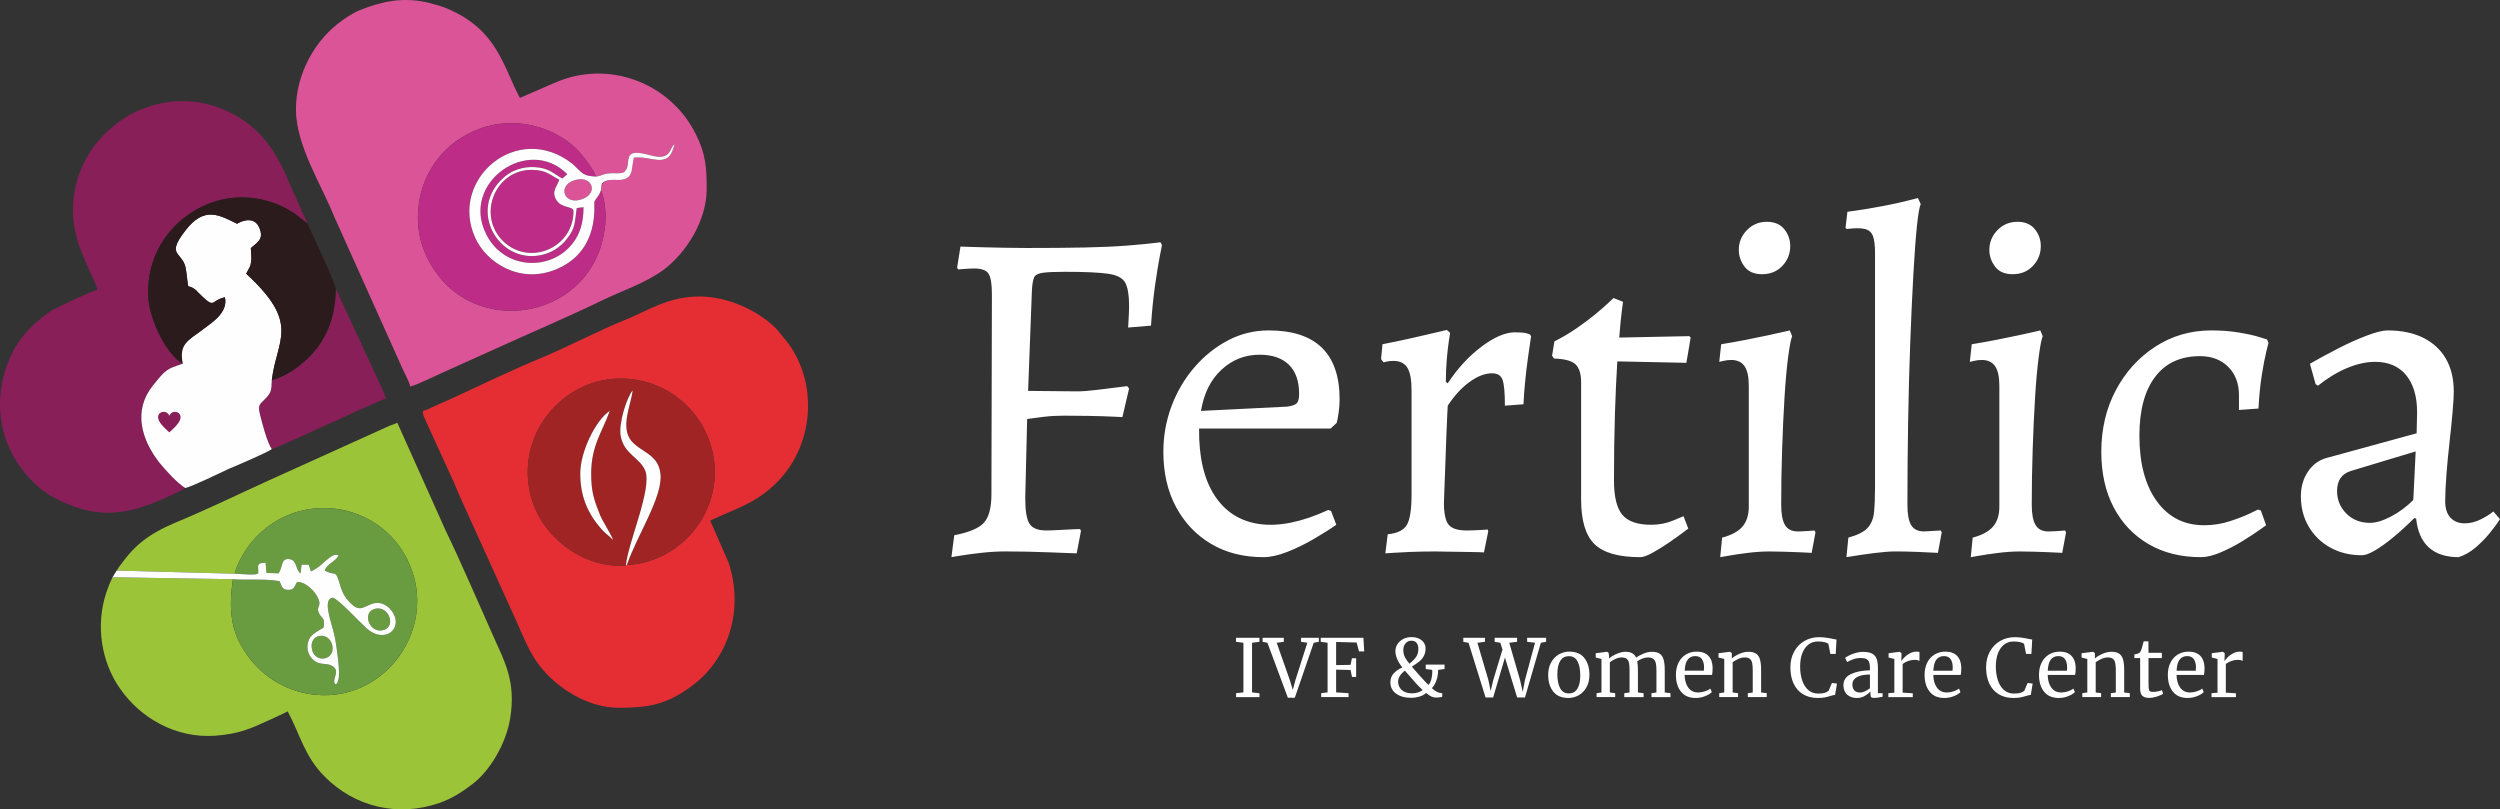
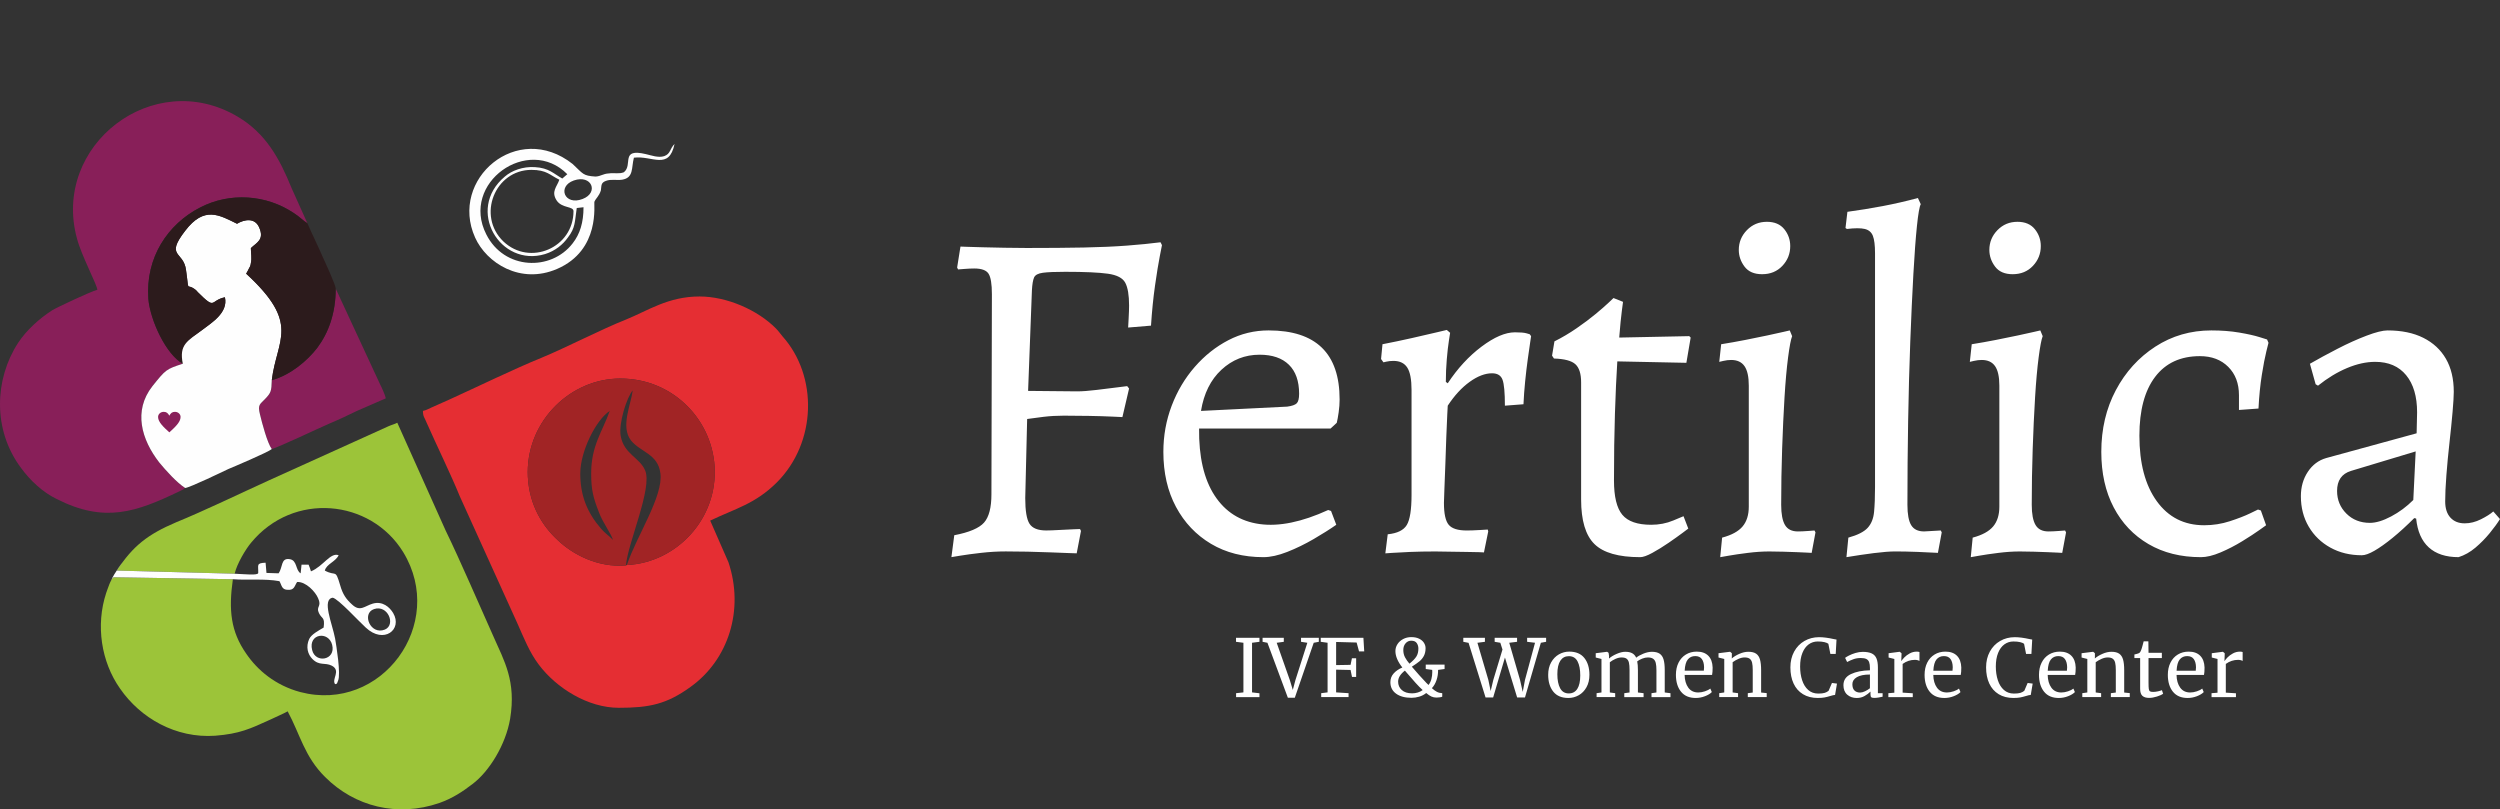
<svg xmlns="http://www.w3.org/2000/svg" xml:space="preserve" width="167.419mm" height="54.2mm" version="1.1" style="shape-rendering:geometricPrecision; text-rendering:geometricPrecision; image-rendering:optimizeQuality; fill-rule:evenodd; clip-rule:evenodd" viewBox="0 0 3803.65 1231.38">
  <rect x="0" y="0" width="3803.65" height="1231.38" fill="#333333" stroke="none" />
  <defs>
    <style type="text/css">
   
    .fil3 {fill:#FEFEFE}
    .fil9 {fill:#FEFEFE}
    .fil1 {fill:#E52E33}
    .fil2 {fill:#A12425}
    .fil7 {fill:#DB5498}
    .fil4 {fill:#881F59}
    .fil8 {fill:#BD2C86}
    .fil10 {fill:#9CC439}
    .fil5 {fill:#2C1B1C}
    .fil11 {fill:#699B40}
    .fil6 {fill:#881F59;fill-rule:nonzero}
    .fil0 {fill:white;fill-rule:nonzero}
   
  </style>
  </defs>
  <g id="Layer_x0020_1">
    <g id="_2161449083744">
      <path class="fil0" d="M1447.53 847.67l4.35 -33.34c22.71,-4.35 37.81,-10.75 45.3,-19.2 7.49,-8.46 11.23,-22.83 11.23,-43.12l0.72 -304.39c0,-15.46 -1.69,-25.85 -5.07,-31.16 -3.38,-5.31 -10.63,-7.97 -21.74,-7.97 -4.35,0 -9.54,0.24 -15.58,0.72 -6.04,0.48 -9.06,0.72 -9.06,0.72l-1.45 -2.9 5.07 -31.89c0,0 3.14,0.12 9.42,0.36 6.28,0.24 14.49,0.48 24.64,0.72 10.15,0.24 21.14,0.48 32.98,0.72 11.84,0.24 23.07,0.36 33.7,0.36 33.34,0 62.33,-0.24 86.97,-0.72 24.64,-0.48 46.5,-1.45 65.59,-2.9 19.09,-1.45 36.12,-3.14 51.1,-5.07l2.17 4.35c0,0 -1.09,5.56 -3.26,16.67 -2.17,11.11 -4.59,25.97 -7.25,44.57 -2.66,18.6 -4.71,39.02 -6.16,61.24l-34.79 2.9c0,0 0.24,-4.35 0.72,-13.05 0.48,-8.69 0.72,-15.46 0.72,-20.29 0,-15.94 -1.93,-27.54 -5.8,-34.79 -3.86,-7.25 -12.68,-11.84 -26.45,-13.77 -13.77,-1.93 -35.39,-2.9 -64.86,-2.9 -15.46,0 -26.82,0.48 -34.06,1.45 -7.25,0.97 -11.72,3.38 -13.41,7.25 -1.69,3.86 -2.78,10.39 -3.26,19.57l-5.8 152.92 74.65 0.72c7.73,0 17.51,-0.72 29.35,-2.17 11.84,-1.45 22.59,-2.78 32.25,-3.99 9.66,-1.21 14.49,-1.81 14.49,-1.81l2.9 3.62 -10.15 43.48c0,0 -5.07,-0.24 -15.22,-0.72 -10.15,-0.48 -22.1,-0.85 -35.87,-1.09 -13.77,-0.24 -26.45,-0.36 -38.05,-0.36 -10.63,0 -21.02,0.6 -31.16,1.81 -10.15,1.21 -18.36,2.29 -24.64,3.26l-2.9 120.31c0,19.33 2.17,32.37 6.52,39.13 4.35,6.77 12.8,10.15 25.37,10.15 4.83,0 11.35,-0.24 19.57,-0.72 8.21,-0.48 15.58,-0.85 22.1,-1.09 6.52,-0.24 9.78,-0.36 9.78,-0.36l1.45 2.9 -6.52 34.06c0,0 -3.74,-0.12 -11.23,-0.36 -7.49,-0.24 -16.91,-0.6 -28.27,-1.09 -11.35,-0.48 -23.19,-0.85 -35.51,-1.09 -12.32,-0.24 -23.31,-0.36 -32.97,-0.36 -12.08,0 -24.52,0.72 -37.32,2.17 -12.8,1.45 -23.55,2.9 -32.25,4.35 -8.7,1.45 -13.05,2.17 -13.05,2.17zm444.29 130.27l-11.29 -1.46 0 -6.07 35.69 0 0 6.07 -11.29 1.46 0 75.5 11.29 1.34 0 5.83 -35.57 0 0 -5.95 11.17 -1.21 0 -75.5zm29.13 -7.52l32.29 0 0 6.07 -10.8 1.46 20.03 56.93 4.49 14.81 4.01 -15.05 18.09 -56.69 -9.59 -1.46 0 -6.07 27.07 0 0 6.07 -7.77 1.46 -28.77 83.63 -10.56 0 -31.08 -83.63 -7.4 -1.46 0 -6.07zm98.93 7.52l-10.44 -1.46 0 -6.07 64.94 0 1.21 20.63 -7.89 0 -3.64 -13.47 -31.2 -0.85 0 35.2 21.97 -0.37 2.06 -10.07 6.43 0 0 28.4 -6.31 0 -2.19 -10.56 -21.97 -0.49 0 34.59 18.93 1.21 0 5.95 -41.63 0 0 -5.95 9.71 -1.21 0 -75.5zm177.95 39.94l-9.83 1.33c0.08,5.5 -0.73,10.72 -2.43,15.66 -1.7,4.94 -4.04,8.98 -7.04,12.14 2.75,2.51 5.3,4.37 7.65,5.58 2.34,1.21 5.06,1.9 8.13,2.06l0 5.34c-0.73,0.4 -2.04,0.73 -3.94,0.97 -1.9,0.24 -3.5,0.37 -4.8,0.37 -2.83,0 -5.4,-0.53 -7.71,-1.58 -2.31,-1.05 -4.96,-2.83 -7.95,-5.34 -3.07,2.51 -6.6,4.35 -10.56,5.52 -3.96,1.17 -7.89,1.76 -11.77,1.76 -9.87,0 -17.7,-2.1 -23.49,-6.31 -5.79,-4.21 -8.68,-10.04 -8.68,-17.48 0,-5.18 1.68,-9.63 5.04,-13.35 3.36,-3.72 7.75,-6.72 13.17,-8.98 -7.04,-8.9 -10.56,-17.24 -10.56,-25 0,-3.8 1.05,-7.32 3.16,-10.56 2.1,-3.24 5,-5.83 8.68,-7.77 3.68,-1.94 7.79,-2.91 12.32,-2.91 4.69,0 8.68,0.81 11.96,2.43 3.28,1.62 5.73,3.72 7.34,6.31 1.62,2.59 2.43,5.26 2.43,8.01 0,4.61 -0.85,8.54 -2.55,11.77 -1.7,3.24 -3.93,5.99 -6.68,8.25 -2.75,2.27 -6.63,5.02 -11.65,8.25 2.83,3.4 6.54,7.65 11.11,12.75 4.57,5.1 8.32,9.14 11.23,12.14l3.04 2.91c2.02,-2.59 3.48,-5.6 4.37,-9.04 0.89,-3.44 1.34,-6.94 1.34,-10.5 0,-1.54 -0.04,-2.67 -0.12,-3.4l-9.83 -1.33 0 -6.68 28.65 0 0 6.68zm-62.76 -28.89c0,4.13 0.87,7.83 2.61,11.11 1.74,3.28 3.99,6.49 6.74,9.65 5.02,-4.05 8.54,-7.69 10.56,-10.92 2.02,-3.24 3.03,-7.28 3.03,-12.14 0,-2.99 -0.81,-5.73 -2.43,-8.19 -1.62,-2.47 -4.45,-3.7 -8.5,-3.7 -3.4,0 -6.25,1.34 -8.56,4.01 -2.31,2.67 -3.46,6.07 -3.46,10.2zm13.47 65.91c2.83,0 5.66,-0.42 8.5,-1.27 2.83,-0.85 5.34,-2.08 7.53,-3.7 -3.24,-2.91 -6.78,-6.49 -10.62,-10.74 -3.84,-4.25 -8.64,-9.73 -14.38,-16.45l-2.07 -2.43c-6.88,5.34 -10.32,10.93 -10.32,16.75 0,5.18 1.86,9.45 5.58,12.81 3.72,3.36 8.98,5.04 15.78,5.04zm77.81 -84.48l32.9 0 0 6.07 -11.41 1.46 16.63 56.56 3.52 16.87 4.01 -16.87 13.96 -46.25 -3.28 -10.32 -8.62 -1.46 0 -6.07 34.11 0 0 6.07 -11.9 1.46 16.39 56.56 4.13 18.21 3.4 -18.21 15.29 -56.56 -12.02 -1.46 0 -6.07 28.89 0 0 6.07 -8.01 1.46 -24.16 83.27 -11.9 0 -18.57 -60.81 -17.96 60.81 -11.53 0 -25.85 -83.15 -8.01 -1.58 0 -6.07zm129.15 56.32c0,-7.28 1.5,-13.6 4.49,-18.94 2.99,-5.34 6.94,-9.41 11.83,-12.2 4.9,-2.79 10.14,-4.19 15.72,-4.19 10.2,0 17.86,3.24 23,9.71 5.14,6.47 7.71,14.97 7.71,25.49 0,7.37 -1.5,13.72 -4.49,19.06 -2.99,5.34 -6.94,9.39 -11.83,12.14 -4.9,2.75 -10.14,4.13 -15.72,4.13 -10.2,0 -17.86,-3.24 -23,-9.71 -5.14,-6.48 -7.71,-14.97 -7.71,-25.49zm31.44 28.28c5.58,0 9.87,-2.31 12.87,-6.92 2.99,-4.61 4.49,-11.45 4.49,-20.51 0,-8.98 -1.38,-16.1 -4.13,-21.36 -2.75,-5.26 -7.16,-7.89 -13.23,-7.89 -5.58,0 -9.89,2.31 -12.93,6.92 -3.04,4.61 -4.55,11.45 -4.55,20.51 0,8.98 1.42,16.1 4.25,21.37 2.83,5.26 7.24,7.89 13.23,7.89zm42.24 -0.36l7.4 -1.09 0 -50.98 -8.74 -2.19 0 -6.55 17.36 -2.19 2.19 1.58 0.73 4.86 -0.12 3.89c2.83,-2.59 6.7,-4.96 11.59,-7.1 4.9,-2.14 9.29,-3.22 13.17,-3.22 4.37,0 7.89,0.73 10.56,2.19 2.67,1.46 4.69,3.72 6.07,6.8 2.59,-2.19 6.21,-4.23 10.86,-6.13 4.65,-1.9 9,-2.85 13.05,-2.85 5.02,0 8.94,0.95 11.77,2.85 2.83,1.9 4.83,4.86 6.01,8.86 1.17,4.01 1.76,9.37 1.76,16.08l0 34.11 8.74 1.09 0 5.95 -28.89 0 0 -5.95 7.52 -1.09 0 -33.74c0,-4.69 -0.34,-8.44 -1.03,-11.23 -0.69,-2.79 -1.98,-4.88 -3.89,-6.25 -1.9,-1.37 -4.63,-2.06 -8.19,-2.06 -2.67,0 -5.5,0.59 -8.5,1.76 -2.99,1.17 -5.54,2.57 -7.65,4.19 0.73,3.16 1.09,7.65 1.09,13.47l0 33.87 8.62 1.09 0 5.95 -29.37 0 0 -5.95 8.01 -1.09 0 -33.99c0,-4.86 -0.3,-8.62 -0.91,-11.29 -0.61,-2.67 -1.76,-4.67 -3.46,-6.01 -1.7,-1.33 -4.29,-2 -7.77,-2 -2.91,0 -6.01,0.73 -9.29,2.18 -3.28,1.46 -6.13,3.16 -8.56,5.1l0 46 8.13 1.09 0 5.95 -28.28 0 0 -5.95zm150.76 7.28c-9.79,0 -17.26,-3.2 -22.39,-9.59 -5.14,-6.39 -7.71,-14.93 -7.71,-25.61 0,-7.04 1.34,-13.23 4.01,-18.57 2.67,-5.34 6.41,-9.47 11.23,-12.38 4.82,-2.91 10.3,-4.37 16.45,-4.37 7.52,0 13.37,2.08 17.54,6.25 4.17,4.17 6.37,10.14 6.62,17.91 0,4.93 -0.28,8.7 -0.85,11.29l-41.76 0c0.16,8.01 2.02,14.47 5.58,19.36 3.56,4.9 8.62,7.34 15.17,7.34 3.24,0 6.62,-0.59 10.14,-1.76 3.52,-1.17 6.25,-2.57 8.19,-4.19l2.31 5.34c-2.35,2.43 -5.83,4.53 -10.44,6.31 -4.61,1.78 -9.31,2.67 -14.08,2.67zm12.38 -41.51c0.24,-1.7 0.36,-3.44 0.36,-5.22 -0.08,-5.26 -1.19,-9.41 -3.34,-12.44 -2.14,-3.04 -5.52,-4.55 -10.14,-4.55 -4.69,0 -8.44,1.7 -11.23,5.1 -2.79,3.4 -4.39,9.1 -4.8,17.12l29.13 0zm31.07 -17.84l-8.74 -2.19 0 -6.55 17.36 -2.19 0.36 0 2.55 2.19 0 5.1 -0.12 2.91c2.91,-2.59 6.76,-4.93 11.53,-7.04 4.77,-2.11 9.34,-3.16 13.72,-3.16 5.1,0 9.04,0.97 11.83,2.91 2.79,1.94 4.75,4.92 5.89,8.92 1.13,4.01 1.7,9.41 1.7,16.2l0 33.99 8.5 0.85 0 6.07 -28.77 0 0 -5.95 7.52 -0.97 0 -34.11c0,-4.78 -0.32,-8.52 -0.97,-11.23 -0.65,-2.71 -1.86,-4.73 -3.64,-6.07 -1.78,-1.33 -4.37,-2 -7.77,-2 -2.91,0 -6.03,0.73 -9.35,2.18 -3.32,1.46 -6.27,3.16 -8.86,5.1l0 46 8.25 1.09 0 5.95 -28.65 0 0 -5.95 7.65 -1.09 0 -50.98zm142.5 59.36c-8.9,0 -16.49,-1.92 -22.76,-5.77 -6.27,-3.84 -11.03,-9.24 -14.26,-16.21 -3.24,-6.96 -4.86,-15.13 -4.86,-24.52 0,-9.06 1.9,-17.07 5.7,-24.03 3.8,-6.96 9.02,-12.36 15.66,-16.21 6.64,-3.84 14.08,-5.77 22.34,-5.77 6.23,0 13.72,0.97 22.46,2.91l4.01 0.73 -1.21 21.85 -8.13 0 -3.04 -15.42c-1.13,-0.97 -3.09,-1.8 -5.89,-2.49 -2.79,-0.69 -6.21,-1.03 -10.26,-1.03 -5.18,0 -9.79,1.48 -13.84,4.43 -4.05,2.96 -7.22,7.3 -9.53,13.05 -2.31,5.75 -3.46,12.62 -3.46,20.63 0,7.61 1.01,14.53 3.04,20.76 2.02,6.23 5.1,11.19 9.22,14.87 4.13,3.68 9.23,5.52 15.29,5.52 4.29,0 7.59,-0.36 9.89,-1.09 2.31,-0.73 4.27,-1.78 5.89,-3.16l5.1 -11.9 7.65 0.97 -2.91 17.23c-1.7,0.08 -4.21,0.65 -7.52,1.7 -2.91,0.89 -5.73,1.6 -8.44,2.12 -2.71,0.53 -6.09,0.79 -10.14,0.79zm38.84 -19.54c0,-7.61 3.8,-13.21 11.41,-16.81 7.61,-3.6 17.24,-5.52 28.89,-5.76l0 -3.4c0,-3.8 -0.4,-6.8 -1.21,-8.98 -0.81,-2.19 -2.21,-3.78 -4.19,-4.79 -1.98,-1.01 -4.79,-1.52 -8.44,-1.52 -4.13,0 -7.83,0.59 -11.11,1.76 -3.28,1.17 -6.53,2.61 -9.77,4.31l-3.04 -6.31c1.05,-0.89 2.99,-2.06 5.83,-3.52 2.83,-1.46 6.11,-2.75 9.83,-3.89 3.72,-1.13 7.45,-1.7 11.17,-1.7 5.74,0 10.3,0.79 13.65,2.37 3.36,1.58 5.77,4.11 7.22,7.59 1.46,3.48 2.19,8.13 2.19,13.96l0 38.96 7.16 0 0 5.34c-1.62,0.4 -3.66,0.81 -6.13,1.21 -2.47,0.4 -4.63,0.61 -6.5,0.61 -2.27,0 -3.8,-0.34 -4.61,-1.03 -0.81,-0.69 -1.21,-2.2 -1.21,-4.55l0 -4.01c-2.43,2.43 -5.4,4.65 -8.92,6.67 -3.52,2.02 -7.5,3.04 -11.95,3.04 -5.83,0 -10.66,-1.68 -14.51,-5.04 -3.84,-3.36 -5.77,-8.19 -5.77,-14.5zm25.49 11.29c2.1,0 4.53,-0.65 7.28,-1.94 2.75,-1.3 5.26,-2.83 7.52,-4.61l0 -20.88c-8.82,0 -15.48,1.36 -19.97,4.07 -4.49,2.71 -6.74,6.25 -6.74,10.62 0,4.37 1.07,7.59 3.22,9.65 2.14,2.07 5.04,3.1 8.68,3.1zm42.85 0.97l9.1 -0.73 0 -51.35 -8.74 -2.19 0 -6.55 16.75 -2.19 0.24 0 2.67 2.19 0 2.19 -0.37 9.47 0.37 0c0.81,-1.37 2.27,-3.16 4.37,-5.34 2.1,-2.18 4.81,-4.19 8.13,-6.01 3.32,-1.82 6.92,-2.73 10.8,-2.73 1.62,0 2.95,0.2 4.01,0.61l0 13.6c-0.57,-0.41 -1.48,-0.79 -2.73,-1.15 -1.25,-0.36 -2.65,-0.55 -4.19,-0.55 -6.72,0 -12.95,2.06 -18.69,6.19l0 43.7 15.42 0.97 0 5.83 -37.14 0 0 -5.95zm85.21 7.28c-9.79,0 -17.26,-3.2 -22.39,-9.59 -5.14,-6.39 -7.71,-14.93 -7.71,-25.61 0,-7.04 1.34,-13.23 4.01,-18.57 2.67,-5.34 6.41,-9.47 11.23,-12.38 4.82,-2.91 10.3,-4.37 16.45,-4.37 7.52,0 13.37,2.08 17.54,6.25 4.17,4.17 6.37,10.14 6.62,17.91 0,4.93 -0.28,8.7 -0.85,11.29l-41.76 0c0.16,8.01 2.02,14.47 5.58,19.36 3.56,4.9 8.62,7.34 15.17,7.34 3.24,0 6.62,-0.59 10.14,-1.76 3.52,-1.17 6.25,-2.57 8.19,-4.19l2.31 5.34c-2.35,2.43 -5.83,4.53 -10.44,6.31 -4.61,1.78 -9.31,2.67 -14.08,2.67zm12.38 -41.51c0.24,-1.7 0.36,-3.44 0.36,-5.22 -0.08,-5.26 -1.19,-9.41 -3.34,-12.44 -2.14,-3.04 -5.52,-4.55 -10.14,-4.55 -4.69,0 -8.44,1.7 -11.23,5.1 -2.79,3.4 -4.39,9.1 -4.8,17.12l29.13 0zm92.98 41.51c-8.9,0 -16.49,-1.92 -22.76,-5.77 -6.27,-3.84 -11.03,-9.24 -14.26,-16.21 -3.24,-6.96 -4.86,-15.13 -4.86,-24.52 0,-9.06 1.9,-17.07 5.7,-24.03 3.8,-6.96 9.02,-12.36 15.66,-16.21 6.64,-3.84 14.08,-5.77 22.34,-5.77 6.23,0 13.72,0.97 22.46,2.91l4.01 0.73 -1.21 21.85 -8.13 0 -3.04 -15.42c-1.13,-0.97 -3.09,-1.8 -5.89,-2.49 -2.79,-0.69 -6.21,-1.03 -10.26,-1.03 -5.18,0 -9.79,1.48 -13.84,4.43 -4.05,2.96 -7.22,7.3 -9.53,13.05 -2.31,5.75 -3.46,12.62 -3.46,20.63 0,7.61 1.01,14.53 3.04,20.76 2.02,6.23 5.1,11.19 9.22,14.87 4.13,3.68 9.23,5.52 15.29,5.52 4.29,0 7.59,-0.36 9.89,-1.09 2.31,-0.73 4.27,-1.78 5.89,-3.16l5.1 -11.9 7.65 0.97 -2.91 17.23c-1.7,0.08 -4.21,0.65 -7.52,1.7 -2.91,0.89 -5.73,1.6 -8.44,2.12 -2.71,0.53 -6.09,0.79 -10.14,0.79zm68.7 0c-9.79,0 -17.26,-3.2 -22.39,-9.59 -5.14,-6.39 -7.71,-14.93 -7.71,-25.61 0,-7.04 1.34,-13.23 4.01,-18.57 2.67,-5.34 6.41,-9.47 11.23,-12.38 4.82,-2.91 10.3,-4.37 16.45,-4.37 7.52,0 13.37,2.08 17.54,6.25 4.17,4.17 6.37,10.14 6.62,17.91 0,4.93 -0.28,8.7 -0.85,11.29l-41.76 0c0.16,8.01 2.02,14.47 5.58,19.36 3.56,4.9 8.62,7.34 15.17,7.34 3.24,0 6.62,-0.59 10.14,-1.76 3.52,-1.17 6.25,-2.57 8.19,-4.19l2.31 5.34c-2.35,2.43 -5.83,4.53 -10.44,6.31 -4.61,1.78 -9.31,2.67 -14.08,2.67zm12.38 -41.51c0.24,-1.7 0.36,-3.44 0.36,-5.22 -0.08,-5.26 -1.19,-9.41 -3.34,-12.44 -2.14,-3.04 -5.52,-4.55 -10.14,-4.55 -4.69,0 -8.44,1.7 -11.23,5.1 -2.79,3.4 -4.39,9.1 -4.8,17.12l29.13 0zm31.07 -17.84l-8.74 -2.19 0 -6.55 17.36 -2.19 0.36 0 2.55 2.19 0 5.1 -0.12 2.91c2.91,-2.59 6.76,-4.93 11.53,-7.04 4.77,-2.11 9.34,-3.16 13.72,-3.16 5.1,0 9.04,0.97 11.83,2.91 2.79,1.94 4.75,4.92 5.89,8.92 1.13,4.01 1.7,9.41 1.7,16.2l0 33.99 8.5 0.85 0 6.07 -28.77 0 0 -5.95 7.52 -0.97 0 -34.11c0,-4.78 -0.32,-8.52 -0.97,-11.23 -0.65,-2.71 -1.86,-4.73 -3.64,-6.07 -1.78,-1.33 -4.37,-2 -7.77,-2 -2.91,0 -6.03,0.73 -9.35,2.18 -3.32,1.46 -6.27,3.16 -8.86,5.1l0 46 8.25 1.09 0 5.95 -28.65 0 0 -5.95 7.65 -1.09 0 -50.98zm94.07 59.23c-4.61,0 -8.05,-1.05 -10.32,-3.16 -2.27,-2.1 -3.4,-5.7 -3.4,-10.8l0 -46.61 -8.74 0 0 -5.46c0.4,-0.08 1.54,-0.36 3.4,-0.85 1.86,-0.49 3.11,-0.93 3.76,-1.34 1.3,-0.73 2.31,-2.18 3.04,-4.37 0.65,-1.54 1.42,-4.01 2.31,-7.4 0.89,-3.4 1.42,-5.42 1.58,-6.07l7.16 0 0.24 17.48 20.27 0 0 8.01 -20.27 0 0 37.26c0,4.61 0.14,7.85 0.42,9.71 0.28,1.86 0.89,3.08 1.82,3.64 0.93,0.57 2.53,0.85 4.8,0.85 2.18,0 4.59,-0.28 7.22,-0.85 2.63,-0.57 4.67,-1.17 6.13,-1.82l1.82 5.46c-1.94,1.46 -5.08,2.87 -9.41,4.25 -4.33,1.38 -8.27,2.06 -11.83,2.06zm58.51 0.12c-9.79,0 -17.26,-3.2 -22.39,-9.59 -5.14,-6.39 -7.71,-14.93 -7.71,-25.61 0,-7.04 1.34,-13.23 4.01,-18.57 2.67,-5.34 6.41,-9.47 11.23,-12.38 4.82,-2.91 10.3,-4.37 16.45,-4.37 7.52,0 13.37,2.08 17.54,6.25 4.17,4.17 6.37,10.14 6.62,17.91 0,4.93 -0.28,8.7 -0.85,11.29l-41.76 0c0.16,8.01 2.02,14.47 5.58,19.36 3.56,4.9 8.62,7.34 15.17,7.34 3.24,0 6.62,-0.59 10.14,-1.76 3.52,-1.17 6.25,-2.57 8.19,-4.19l2.31 5.34c-2.35,2.43 -5.83,4.53 -10.44,6.31 -4.61,1.78 -9.31,2.67 -14.08,2.67zm12.38 -41.51c0.24,-1.7 0.36,-3.44 0.36,-5.22 -0.08,-5.26 -1.19,-9.41 -3.34,-12.44 -2.14,-3.04 -5.52,-4.55 -10.14,-4.55 -4.69,0 -8.44,1.7 -11.23,5.1 -2.79,3.4 -4.39,9.1 -4.8,17.12l29.13 0zm24.03 34.23l9.1 -0.73 0 -51.35 -8.74 -2.19 0 -6.55 16.75 -2.19 0.24 0 2.67 2.19 0 2.19 -0.37 9.47 0.37 0c0.81,-1.37 2.27,-3.16 4.37,-5.34 2.1,-2.18 4.81,-4.19 8.13,-6.01 3.32,-1.82 6.92,-2.73 10.8,-2.73 1.62,0 2.95,0.2 4.01,0.61l0 13.6c-0.57,-0.41 -1.48,-0.79 -2.73,-1.15 -1.25,-0.36 -2.65,-0.55 -4.19,-0.55 -6.72,0 -12.95,2.06 -18.69,6.19l0 43.7 15.42 0.97 0 5.83 -37.14 0 0 -5.95zm-1442.57 -206.98c-30.44,0 -57.01,-6.76 -79.72,-20.29 -22.71,-13.53 -40.46,-32.25 -53.27,-56.17 -12.8,-23.92 -19.2,-51.82 -19.2,-83.71 0,-24.64 4.23,-48.07 12.68,-70.3 8.46,-22.23 20.17,-41.91 35.15,-59.07 14.98,-17.15 32.01,-30.68 51.1,-40.58 19.08,-9.91 39.5,-14.86 61.24,-14.86 71.99,0 107.99,35.03 107.99,105.09 0,6.28 -0.48,12.8 -1.45,19.57 -0.97,6.77 -1.93,12.08 -2.9,15.94l-9.42 8.7 -200.03 0c-0.48,43 7.37,76.94 23.56,101.83 16.19,24.88 39.01,39.38 68.49,43.48 29.47,4.11 64.26,-3.02 104.36,-21.38l4.35 1.45 7.97 21.02c-9.66,6.77 -21.14,14.01 -34.42,21.74 -13.29,7.73 -26.7,14.25 -40.22,19.57 -13.53,5.31 -25.61,7.97 -36.24,7.97zm-94.94 -222.5l131.18 -6.52c7.25,-0.97 12.08,-2.66 14.49,-5.07 2.42,-2.42 3.62,-7.25 3.62,-14.49 0,-19.33 -5.19,-34.06 -15.58,-44.21 -10.39,-10.15 -25.25,-15.22 -44.57,-15.22 -22.23,0 -41.55,7.61 -57.98,22.83 -16.43,15.22 -26.82,36.12 -31.16,62.69zm284.1 187.71c14.49,-1.45 24.16,-6.16 28.99,-14.13 4.83,-7.97 7.25,-23.31 7.25,-46.02l0 -159.44c0,-15.94 -2.17,-27.3 -6.52,-34.06 -4.35,-6.76 -11.35,-10.15 -21.02,-10.15 -3.87,0 -7.37,0.36 -10.51,1.09 -3.14,0.72 -4.71,1.09 -4.71,1.09l-3.62 -5.07 2.17 -22.47c14.98,-2.9 29.96,-6.04 44.93,-9.42 14.98,-3.38 27.54,-6.28 37.69,-8.7 10.15,-2.42 15.22,-3.62 15.22,-3.62l5.07 4.35c0,0 -0.6,3.87 -1.81,11.6 -1.21,7.73 -2.3,17.27 -3.26,28.63 -0.97,11.35 -1.45,22.83 -1.45,34.42l2.9 2.17c14.98,-22.71 32.13,-41.31 51.46,-55.81 19.33,-14.49 36.24,-21.74 50.73,-21.74 8.22,0 14.01,0.48 17.39,1.45 3.38,0.97 5.07,1.45 5.07,1.45l2.17 2.9c0,0 -0.48,3.26 -1.45,9.79 -0.97,6.52 -2.17,14.98 -3.62,25.37 -1.45,10.39 -2.78,21.62 -3.98,33.7 -1.21,12.08 -2.05,23.67 -2.54,34.79l-28.27 2.17c0,-19.81 -1.21,-32.98 -3.62,-39.5 -2.42,-6.52 -7.73,-9.78 -15.94,-9.78 -10.63,0 -21.99,4.35 -34.06,13.05 -12.08,8.7 -23.19,20.77 -33.34,36.24 0,0 -0.24,4.47 -0.72,13.41 -0.48,8.94 -0.97,20.17 -1.45,33.7 -0.48,13.53 -0.97,27.42 -1.45,41.67 -0.48,14.25 -0.97,26.82 -1.45,37.69 -0.48,10.87 -0.72,18 -0.72,21.38 0,16.43 2.42,27.54 7.25,33.34 4.83,5.8 14.01,8.7 27.54,8.7 5.31,0 11.96,-0.24 19.93,-0.72 7.97,-0.48 11.96,-0.72 11.96,-0.72l0.72 2.9 -6.52 31.89c0,0 -2.42,-0.12 -7.25,-0.36 -4.83,-0.24 -11.11,-0.36 -18.84,-0.36 -7.73,0 -15.82,-0.12 -24.28,-0.36 -8.46,-0.24 -16.31,-0.36 -23.56,-0.36 -14.01,0 -26.82,0.24 -38.41,0.72 -11.59,0.48 -20.77,0.97 -27.54,1.45 -6.77,0.48 -10.15,0.72 -10.15,0.72l3.62 -28.99zm384.11 34.79c-32.85,0 -56.05,-6.64 -69.58,-19.93 -13.53,-13.29 -20.29,-35.88 -20.29,-67.76l0 -178.29c0,-13.05 -2.9,-22.23 -8.7,-27.54 -5.8,-5.31 -16.67,-8.21 -32.61,-8.7l-2.9 -4.35 3.62 -21.74c11.6,-5.8 22.83,-12.44 33.7,-19.93 10.87,-7.49 20.53,-14.74 28.99,-21.74 8.46,-7.01 15.1,-12.8 19.93,-17.39 4.83,-4.59 7.25,-6.88 7.25,-6.88l14.49 5.8c0,0 -0.6,4.59 -1.81,13.77 -1.21,9.18 -2.54,22.71 -3.99,40.58l106.54 -2.17 2.17 2.17 -6.52 38.41 -105.09 -2.17c-1.45,22.71 -2.66,49.28 -3.62,79.72 -0.97,30.44 -1.45,64.26 -1.45,101.46 0,24.64 4.23,42.03 12.68,52.18 8.45,10.15 23.07,15.22 43.85,15.22 12.08,0 23.31,-2.17 33.7,-6.52 10.39,-4.35 15.58,-6.52 15.58,-6.52l7.25 18.84c0,0 -2.9,2.17 -8.69,6.52 -5.8,4.35 -12.93,9.42 -21.38,15.22 -8.45,5.8 -16.67,10.87 -24.64,15.22 -7.97,4.35 -14.13,6.52 -18.48,6.52zm121.76 0l2.9 -29.71c14.49,-3.86 24.88,-9.54 31.16,-17.03 6.28,-7.49 9.42,-17.51 9.42,-30.08l0 -184.08c0,-13.53 -2.17,-23.43 -6.52,-29.71 -4.35,-6.28 -11.11,-9.42 -20.29,-9.42 -3.87,0 -7.85,0.48 -11.96,1.45 -4.11,0.97 -6.16,1.45 -6.16,1.45l2.9 -26.82c12.08,-1.93 24.28,-4.11 36.6,-6.52 12.32,-2.42 23.55,-4.71 33.7,-6.88 10.15,-2.17 18.36,-3.99 24.64,-5.44 6.28,-1.45 9.42,-2.17 9.42,-2.17l3.62 8.7c-1.93,4.83 -3.98,15.58 -6.16,32.25 -2.17,16.67 -3.99,36.96 -5.44,60.88 -1.45,23.92 -2.66,50.01 -3.62,78.27 -0.97,28.26 -1.45,56.65 -1.45,85.15 0,14.01 1.93,24.28 5.8,30.8 3.86,6.52 10.39,9.78 19.57,9.78 4.35,0 9.66,-0.24 15.94,-0.72 6.28,-0.48 9.42,-0.72 9.42,-0.72l1.45 2.9 -5.8 31.16c0,0 -2.05,-0.12 -6.16,-0.36 -4.11,-0.24 -9.42,-0.48 -15.94,-0.72 -6.52,-0.24 -13.53,-0.48 -21.02,-0.72 -7.49,-0.24 -14.62,-0.36 -21.38,-0.36 -10.15,0 -21.02,0.72 -32.61,2.17 -11.59,1.45 -21.5,2.9 -29.71,4.35 -8.22,1.45 -12.32,2.17 -12.32,2.17zm63.78 -430.49c-12.08,0 -21.02,-3.86 -26.81,-11.6 -5.8,-7.73 -8.7,-16.19 -8.7,-25.37 0,-11.6 4.11,-21.62 12.32,-30.08 8.22,-8.46 18.36,-12.68 30.44,-12.68 11.6,0 20.41,3.75 26.45,11.23 6.04,7.49 9.06,16.06 9.06,25.73 0,11.6 -3.98,21.62 -11.96,30.08 -7.97,8.45 -18.24,12.68 -30.8,12.68zm128.28 430.49l2.9 -29.71c14.01,-3.86 23.8,-8.82 29.35,-14.86 5.56,-6.04 8.82,-14.13 9.79,-24.28 0.97,-10.15 1.45,-22.71 1.45,-37.68l0 -355.85c0,-12.08 -1.09,-20.9 -3.26,-26.45 -2.17,-5.56 -6.28,-9.06 -12.32,-10.51 -6.04,-1.45 -15.1,-1.45 -27.18,0l-2.17 -1.45 2.9 -24.64c17.88,-2.42 35.75,-5.32 53.63,-8.7 17.88,-3.38 35.76,-7.49 53.63,-12.32l4.35 9.42c-1.93,3.38 -3.86,14.37 -5.8,32.97 -1.93,18.6 -3.74,43 -5.43,73.2 -1.69,30.2 -3.26,64.38 -4.71,102.55 -1.45,38.17 -2.54,78.51 -3.26,121.03 -0.72,42.52 -1.09,85.04 -1.09,127.55 0,14.49 1.93,24.88 5.8,31.16 3.86,6.28 10.39,9.42 19.57,9.42l25.37 -1.45 1.45 2.9 -5.8 31.16c-7.73,-0.48 -18,-0.97 -30.8,-1.45 -12.8,-0.48 -24.04,-0.72 -33.7,-0.72 -8.7,0 -19.69,0.85 -32.97,2.54 -13.29,1.69 -27.18,3.75 -41.67,6.16zm189.16 0l2.9 -29.71c14.49,-3.86 24.88,-9.54 31.16,-17.03 6.28,-7.49 9.42,-17.51 9.42,-30.08l0 -184.08c0,-13.53 -2.17,-23.43 -6.52,-29.71 -4.35,-6.28 -11.11,-9.42 -20.29,-9.42 -3.87,0 -7.85,0.48 -11.96,1.45 -4.11,0.97 -6.16,1.45 -6.16,1.45l2.9 -26.82c12.08,-1.93 24.28,-4.11 36.6,-6.52 12.32,-2.42 23.55,-4.71 33.7,-6.88 10.15,-2.17 18.36,-3.99 24.64,-5.44 6.28,-1.45 9.42,-2.17 9.42,-2.17l3.62 8.7c-1.93,4.83 -3.98,15.58 -6.16,32.25 -2.17,16.67 -3.99,36.96 -5.44,60.88 -1.45,23.92 -2.66,50.01 -3.62,78.27 -0.97,28.26 -1.45,56.65 -1.45,85.15 0,14.01 1.93,24.28 5.8,30.8 3.86,6.52 10.39,9.78 19.57,9.78 4.35,0 9.66,-0.24 15.94,-0.72 6.28,-0.48 9.42,-0.72 9.42,-0.72l1.45 2.9 -5.8 31.16c0,0 -2.05,-0.12 -6.16,-0.36 -4.11,-0.24 -9.42,-0.48 -15.94,-0.72 -6.52,-0.24 -13.53,-0.48 -21.02,-0.72 -7.49,-0.24 -14.62,-0.36 -21.38,-0.36 -10.15,0 -21.02,0.72 -32.61,2.17 -11.59,1.45 -21.5,2.9 -29.71,4.35 -8.22,1.45 -12.32,2.17 -12.32,2.17zm63.78 -430.49c-12.08,0 -21.02,-3.86 -26.81,-11.6 -5.8,-7.73 -8.7,-16.19 -8.7,-25.37 0,-11.6 4.11,-21.62 12.32,-30.08 8.22,-8.46 18.36,-12.68 30.44,-12.68 11.6,0 20.41,3.75 26.45,11.23 6.04,7.49 9.06,16.06 9.06,25.73 0,11.6 -3.98,21.62 -11.96,30.08 -7.97,8.45 -18.24,12.68 -30.8,12.68zm286.27 430.49c-30.44,0 -57.01,-6.64 -79.72,-19.93 -22.71,-13.29 -40.34,-31.89 -52.9,-55.81 -12.56,-23.92 -18.84,-52.06 -18.84,-84.43 0,-34.79 7.37,-66.07 22.1,-93.85 14.74,-27.78 34.79,-49.88 60.15,-66.31 25.37,-16.43 53.75,-24.64 85.16,-24.64 15.46,0 29.59,1.09 42.4,3.26 12.8,2.17 23.07,4.47 30.8,6.88 7.73,2.42 11.6,3.62 11.6,3.62l2.17 5.07c0,0 -1.09,4.35 -3.26,13.05 -2.17,8.7 -4.47,20.65 -6.89,35.87 -2.42,15.22 -4.11,32.25 -5.07,51.1l-29.71 2.17 0 -22.46c0,-17.88 -5.43,-32.25 -16.31,-43.12 -10.87,-10.87 -25.25,-16.31 -43.12,-16.31 -29.47,0 -52.18,10.51 -68.13,31.53 -15.94,21.02 -23.92,50.85 -23.92,89.51 0,42.04 8.82,75.25 26.45,99.65 17.63,24.4 41.67,36.6 72.11,36.6 13.53,0 26.57,-2.05 39.13,-6.16 12.56,-4.11 22.83,-8.09 30.8,-11.96 7.97,-3.86 11.96,-5.8 11.96,-5.8l4.35 1.45 7.97 22.47c0,0 -3.38,2.42 -10.15,7.25 -6.76,4.83 -15.46,10.51 -26.09,17.03 -10.63,6.52 -21.62,12.2 -32.97,17.03 -11.36,4.83 -21.38,7.25 -30.08,7.25zm392.08 0c-19.33,0 -34.42,-4.95 -45.3,-14.86 -10.87,-9.91 -17.27,-24.52 -19.2,-43.85l-2.9 -0.72c-11.6,11.6 -22.59,21.62 -32.98,30.08 -10.39,8.45 -19.57,14.98 -27.54,19.57 -7.97,4.59 -14.37,6.88 -19.21,6.88 -17.88,0 -33.82,-3.86 -47.83,-11.6 -14.01,-7.73 -25,-18.36 -32.97,-31.89 -7.97,-13.53 -11.96,-28.99 -11.96,-46.38 0,-14.01 3.5,-26.33 10.51,-36.96 7.01,-10.63 16.31,-17.63 27.9,-21.02l137.7 -37.69 0.72 -31.89c0,-24.16 -5.56,-43 -16.67,-56.53 -11.11,-13.53 -26.82,-20.29 -47.11,-20.29 -13.53,0 -27.78,3.14 -42.76,9.42 -14.98,6.28 -29.71,15.22 -44.21,26.82l-3.62 -2.17 -8.7 -31.16c12.56,-7.25 26.57,-14.86 42.03,-22.83 15.46,-7.97 30.2,-14.62 44.21,-19.93 14.01,-5.31 24.64,-7.97 31.89,-7.97 21.26,0 39.38,3.74 54.36,11.23 14.98,7.49 26.45,18.12 34.42,31.89 7.97,13.77 11.96,30.56 11.96,50.37 0,6.28 -0.6,16.43 -1.81,30.44 -1.21,14.01 -2.78,29.59 -4.71,46.75 -1.93,17.15 -3.5,33.7 -4.71,49.64 -1.21,15.94 -1.81,29.23 -1.81,39.86 0,10.63 2.66,18.84 7.97,24.64 5.32,5.8 12.56,8.7 21.74,8.7 8.21,0 16.43,-2.05 24.64,-6.16 8.21,-4.11 14.49,-8.09 18.84,-11.96l10.15 11.6c-3.87,6.28 -9.06,13.41 -15.58,21.38 -6.52,7.97 -13.77,15.34 -21.74,22.1 -7.97,6.76 -16.55,11.6 -25.73,14.49zm-134.8 -52.18c9.18,0 19.93,-3.26 32.25,-9.78 12.32,-6.52 23.56,-14.86 33.7,-25l3.62 -73.92 -98.57 29.71c-14.01,4.35 -21.02,14.49 -21.02,30.44 0,13.53 4.71,25 14.13,34.42 9.42,9.42 21.38,14.13 35.87,14.13z" />
      <g>
        <g>
          <path class="fil1" d="M953.69 859.71l-1.34 0.6c-43.48,3.59 -81.59,-17.35 -103.56,-38.29 -22.41,-20.34 -43.48,-52.65 -45.72,-96.32 -4.03,-79.57 58.73,-145.38 133.14,-149.57 82.04,-4.19 146.14,58.03 151.07,133.41 4.93,80.17 -58.28,146.57 -133.59,150.16zm-310.22 -234.52c0,8.97 2.69,10.17 5.38,17.35 14.79,33.5 38.1,81.36 50.66,112.47l87.86 193.84c9.86,22.14 17.93,43.08 32.28,62.22 26.9,35.9 74.86,65.81 121.93,65.81 46.17,0 72.62,-5.38 108.93,-31.71 57.83,-41.28 82.04,-117.26 57.83,-189.65l-27.79 -63.42c38.55,-18.55 68.14,-25.13 101.31,-58.03 60.97,-61.02 62.76,-162.13 8.52,-222.55 -4.03,-4.78 -5.38,-7.18 -9.41,-11.37 -28.24,-28.72 -75.31,-49.06 -116.55,-49.06 -47.97,0 -78.45,21.54 -112.52,35.3 -37.66,14.96 -90.55,42.48 -128.21,58.03 -39.9,16.15 -97.73,44.27 -139.87,63.42l-26.9 11.97c-5.83,2.39 -7.62,4.19 -13.45,5.38z" />
          <path class="fil2" d="M882.86 720.32c0,-33.5 23.76,-81.36 44.83,-95.12 -11.21,31.71 -28.24,52.65 -28.24,95.12 0,25.13 3.14,37.09 12.1,59.83 4.93,13.76 18.83,32.9 21.07,41.28 -6.28,-6.58 -11.66,-9.57 -18.38,-17.35 -20.62,-23.93 -31.38,-49.66 -31.38,-83.76zm69.49 139.99c2.69,-34.1 40.79,-117.86 29.14,-144.78 -8.52,-19.74 -32.28,-24.53 -37.21,-52.65 -3.14,-19.14 9.41,-58.63 18.38,-68.8 -2.69,21.54 -18.83,55.04 -2.69,75.98 14.34,17.95 41.24,20.34 44.83,50.26 4.48,34.7 -35.86,94.53 -51.1,139.39 75.31,-3.59 138.52,-70 133.59,-150.16 -4.93,-75.38 -69.04,-137.6 -151.07,-133.41 -74.41,4.19 -137.18,70 -133.14,149.57 2.24,43.67 23.31,75.98 45.72,96.32 21.97,20.94 60.07,41.88 103.56,38.29z" />
-           <path class="fil3" d="M882.86 720.32c0,34.1 10.76,59.82 31.38,83.75 6.72,7.78 12.1,10.77 18.38,17.35 -2.24,-8.37 -16.14,-27.52 -21.07,-41.28 -8.97,-22.73 -12.1,-34.7 -12.1,-59.83 0,-42.47 17.03,-63.41 28.24,-95.12 -21.07,13.76 -44.83,61.62 -44.83,95.13zm69.49 139.99l1.34 -0.6c15.24,-44.87 55.59,-104.7 51.1,-139.4 -3.59,-29.91 -30.48,-32.3 -44.83,-50.25 -16.14,-20.94 0,-54.44 2.69,-75.98 -8.97,10.17 -21.52,49.66 -18.38,68.8 4.93,28.12 28.69,32.9 37.21,52.65 11.66,26.92 -26.45,110.68 -29.14,144.78z" />
        </g>
        <g>
          <path class="fil4" d="M281.7 742.45c-13,-8.37 -29.59,-26.92 -39.45,-38.89 -26.9,-34.7 -39.9,-78.37 -10.31,-116.06 17.93,-22.74 21.07,-25.73 46.17,-34.1 -27.79,-17.35 -48.86,-65.81 -52.45,-98.71 -4.48,-62.82 29.59,-113.67 78.45,-138.8 45.73,-23.93 101.31,-19.74 143.01,8.37 8.52,5.38 13.9,11.37 20.62,15.56l-24.21 -53.84c-18.38,-45.47 -39.45,-83.16 -81.59,-108.29 -128.66,-76.58 -283.77,43.67 -244.77,185.46 6.72,25.73 30.48,70 30.93,77.78 -9.86,2.39 -61.86,26.92 -68.59,31.11 -19.72,12.57 -39.45,30.51 -52,49.66 -35.86,55.04 -39,132.22 4.48,190.25 13.9,19.14 33.17,37.09 54.24,47.26 73.07,37.09 121.04,19.74 186.04,-11.37 1.79,-1.2 3.14,-1.2 4.93,-2.39 0.45,0 1.79,-1.2 2.24,-1.2 0.45,-0.6 0.9,-0.6 0.9,-1.2 0.45,0 0.9,-0.6 1.34,-0.6zm131.8 -163.92c-0.45,16.75 -1.34,19.15 -9.86,28.12 -7.62,8.38 -12.1,8.38 -8.07,23.93 3.14,13.16 11.21,43.68 17.93,52.65 8.07,-1.79 72.62,-32.3 86.52,-38.29 14.34,-5.98 29.59,-13.16 43.03,-19.75l43.93 -19.14c-0.9,-4.79 -6.28,-16.75 -8.52,-20.94l-67.69 -145.98c0,37.09 -10.76,67 -28.24,90.34 -14.34,18.55 -39.45,40.68 -69.04,49.06z" />
          <path class="fil3" d="M274.97 549.81l3.14 3.59c-25.55,8.38 -26,8.97 -46.17,34.1 -29.59,37.69 -16.59,81.36 10.31,116.06 9.86,11.96 26.45,30.51 39.45,38.89 7.17,-0.6 57.83,-25.13 65.45,-28.72 7.17,-2.99 60.97,-25.73 66.35,-30.51 -6.72,-8.97 -14.79,-39.49 -17.93,-52.65 -4.03,-15.56 0.45,-15.56 8.07,-23.93 8.52,-8.97 9.41,-11.37 9.86,-28.12 7.62,-62.82 44.38,-85.55 -39,-162.13l2.69 -4.78c0,-0.6 1.79,-2.99 1.79,-3.59 1.79,-2.99 2.24,-4.19 2.69,-7.78 1.79,-7.78 0,-14.96 0,-22.73 8.52,-8.38 21.07,-12.56 12.55,-31.71 -6.72,-14.96 -22.41,-11.96 -33.62,-5.38 -26.9,-13.16 -49.76,-27.52 -78.9,10.77 -30.93,40.08 -2.24,30.51 1.34,59.83 5.38,37.69 -0.9,17.35 15.24,30.51 0.45,0.6 2.24,2.39 2.69,2.99 28.24,28.12 17.93,12.56 41.24,7.78 5.38,23.93 -21.52,39.49 -34.52,49.66 -22.86,17.35 -38.55,18.55 -32.72,47.86z" />
          <path class="fil5" d="M278.11 553.4c-5.83,-29.31 6.72,-34.1 29.59,-51.45 13,-10.17 39.9,-25.73 34.52,-49.66 -23.31,4.78 -13,20.34 -41.24,-7.78 -0.45,-0.6 -2.24,-2.39 -2.69,-2.99 -16.14,-13.16 -9.86,7.18 -15.24,-30.51 -3.59,-29.31 -32.28,-19.74 -1.34,-59.83 29.14,-38.29 52,-23.93 78.9,-10.77 11.21,-6.58 26.9,-9.57 33.62,5.38 8.52,19.15 -4.03,23.33 -12.55,31.71 0,7.78 1.79,14.96 0,22.73 -0.45,3.59 -0.9,4.79 -2.69,7.78 0,0.6 -1.79,2.99 -1.79,3.59l-2.69 4.78c83.38,76.58 46.62,99.31 39,162.13 29.59,-8.37 54.69,-30.51 69.04,-49.06 17.48,-23.33 28.24,-53.25 28.24,-90.34 0,-5.38 -16.59,-41.28 -20.17,-49.06 -7.17,-16.75 -15.69,-33.5 -22.86,-50.26 -6.72,-4.19 -12.1,-10.17 -20.62,-15.55 -41.69,-28.12 -97.28,-32.31 -143,-8.38 -48.86,25.13 -82.93,75.98 -78.45,138.8 2.69,33.5 28.24,86.15 52.45,98.71z" />
          <path class="fil6" d="M257.62 632.44c2.14,-3.9 4.28,-5.86 8.57,-5.86 4.73,0 8.57,3.5 8.57,7.81 0,7.81 -8.57,15.62 -17.13,23.43 -8.57,-7.81 -17.13,-15.62 -17.13,-23.43 0,-4.31 3.84,-7.81 8.57,-7.81 4.28,0 6.43,1.95 8.57,5.86z" />
        </g>
        <g>
-           <path class="fil7" d="M918.72 303.33c3.14,16.75 3.59,34.1 0.45,50.26 -22.86,139.99 -217.42,165.72 -273.46,28.71 -15.24,-36.49 -12.1,-80.17 4.03,-114.27 15.69,-31.71 38.1,-53.25 70.38,-68.2 52,-23.93 114.76,-12.56 156,25.73 11.83,11.92 30.16,36.59 30.03,43.08 8.52,-0.6 10.76,-4.19 20.17,-4.79 8.52,-1.2 15.69,1.2 22.86,-1.8 14.35,-11.37 -6.28,-37.09 33.62,-27.52 8.07,1.79 18.83,5.98 27.79,2.99 9.86,-3.59 8.07,-10.77 15.69,-18.55 -8.52,40.68 -34.07,17.35 -61.86,20.94 -4.03,15.56 0,30.51 -17.93,33.5 -8.07,1.2 -17.03,-1.2 -24.66,1.8 -6.83,3.09 -7.21,10.52 -7.62,14.36 -0.02,0.15 -0,0.02 0,0 0,-0.03 -0.02,-0.06 0.04,0.08 0.17,0.42 0.57,1.43 0.81,1.97 0.72,1.6 1.81,4.33 3.63,11.71zm-45.72 -28.71c-25.55,8.98 -14.35,38.89 13.45,28.12 25.11,-9.57 13.9,-37.69 -13.45,-28.12zm-422.74 -108.29c0,54.44 37.66,112.47 58.28,163.32l104 231.53c4.48,10.17 8.97,16.75 11.66,26.92 10.76,-2.39 50.21,-22.14 64.56,-28.12l65 -29.31c48.41,-22.14 115.66,-50.85 160.93,-72.99 31.83,-15.56 66.35,-26.32 95.04,-47.26 34.97,-26.32 65.45,-75.38 65.45,-122.65 0,-32.3 -1.34,-53.84 -16.59,-83.75 -39,-78.37 -133.59,-114.27 -215.18,-77.78l-52.45 22.74c-25.55,-47.86 -34.07,-103.5 -110.28,-135.81 -9.41,-4.19 -20.17,-6.58 -30.93,-9.57 -38.55,-8.38 -69.49,-1.2 -102.66,11.96 -8.52,3.59 -17.93,9.57 -25.55,14.96 -42.59,29.32 -71.28,82.56 -71.28,135.81z" />
-           <path class="fil8" d="M914.24 289.57c-2.69,8.97 -7.62,11.96 -9.86,17.35 -1.34,2.99 9.86,73.59 -56.93,102.3 -55.59,23.93 -107.14,-8.97 -124.63,-47.86 -39.9,-88.54 64.55,-178.28 148.39,-111.87 16.14,14.96 15.24,17.95 34.97,19.15 1.13,-5.98 -24.59,-38.84 -30.03,-43.08 -41.24,-38.29 -104,-49.66 -156,-25.73 -32.28,14.96 -54.69,36.49 -70.38,68.2 -16.14,34.1 -19.28,77.78 -4.03,114.27 56.04,137 250.59,111.28 273.46,-28.71 3.14,-16.15 2.69,-33.5 -0.45,-50.26 -2.24,-8.37 -2.24,-8.37 -4.48,-13.76zm-41.69 31.71c0,-7.78 -17.48,-4.19 -25.55,-16.15 -8.97,-13.76 0.45,-20.94 4.03,-31.71 -14.79,-7.18 -19.28,-14.96 -42.59,-14.96 -55.14,0 -83.38,69.4 -42.59,108.88 40.35,38.29 106.69,9.57 106.69,-46.07zm15.24 -5.98l-10.31 1.2c-3.14,20.94 -1.79,29.91 -13.45,44.87 -7.62,10.77 -19.28,20.34 -34.52,25.13 -68.59,20.94 -121.49,-67.6 -61.41,-117.86 10.31,-8.98 27.34,-15.55 45.72,-14.36 21.52,1.2 28.69,10.17 41.69,17.35l7.62 -6.58c-59.18,-59.83 -163.18,13.16 -123.28,91.53 27.35,54.44 98.62,56.24 131.35,13.76 11.21,-14.36 16.59,-31.71 16.59,-55.04z" />
          <path class="fil9" d="M722.82 361.36c17.48,38.89 69.04,71.79 124.63,47.86 66.79,-28.71 55.59,-99.31 56.93,-102.3 2.23,-5.36 7.13,-8.35 9.83,-17.24 0.01,-0.04 0.01,-0.07 0.02,-0.11 1.07,-6.98 -0.34,-11.45 7.64,-14.36 7.62,-2.99 16.59,-0.6 24.66,-1.8 17.93,-2.99 13.9,-17.95 17.93,-33.5 27.79,-3.59 53.35,19.74 61.86,-20.94 -7.62,7.78 -5.83,14.96 -15.69,18.55 -8.97,2.99 -19.72,-1.2 -27.79,-2.99 -39.9,-9.57 -19.28,16.15 -33.62,27.52 -7.17,2.99 -14.34,0.6 -22.86,1.8 -9.41,0.6 -11.66,4.19 -20.17,4.79 -19.72,-1.2 -18.83,-4.19 -34.97,-19.15 -83.83,-66.41 -188.28,23.33 -148.39,111.87zm148.39 8.97c-32.73,42.48 -104.01,40.68 -131.35,-13.76 -39.9,-78.37 64.11,-151.36 123.28,-91.53l-7.62 6.58c-13,-7.18 -20.17,-16.15 -41.69,-17.35 -18.38,-1.19 -35.42,5.38 -45.72,14.36 -60.07,50.25 -7.17,138.79 61.41,117.86 15.24,-4.79 26.9,-14.36 34.52,-25.13 11.66,-14.96 10.31,-23.93 13.45,-44.87l10.31 -1.2c0,23.33 -5.38,40.68 -16.59,55.04zm1.34 -49.06c0,55.64 -66.35,84.36 -106.69,46.07 -40.79,-39.48 -12.55,-108.88 42.59,-108.88 23.31,0 27.79,7.78 42.59,14.96 -3.59,10.77 -13,17.95 -4.03,31.71 8.07,11.97 25.55,8.38 25.55,16.15zm13.9 -18.55c-27.79,10.77 -39,-19.14 -13.45,-28.12 27.35,-9.57 38.55,18.55 13.45,28.12z" />
        </g>
        <path class="fil10" d="M177.69 868.09l179.32 4.79c3.59,-15.56 17.03,-37.69 25.1,-47.26 64.1,-77.78 181.56,-66.41 231.32,14.36 66.79,109.48 -33.17,245.29 -156.45,212.98 -38.1,-10.17 -65.45,-33.5 -82.49,-58.63 -23.31,-33.5 -26.9,-65.81 -20.17,-113.07l-181.56 -2.99c-4.93,4.19 -8.52,16.75 -11.21,23.93 -16.14,49.06 -7.62,104.7 21.07,145.38 30.93,44.87 84.73,75.98 144.8,71.79 37.21,-2.99 52.45,-10.17 85.17,-25.13 8.52,-4.19 17.48,-7.78 25.1,-11.97 19.28,35.9 25.55,68.8 56.93,99.91 44.83,44.87 109.83,61.62 173.94,39.49 20.17,-7.18 35.41,-17.35 50.21,-28.72 25.55,-19.14 50.66,-59.83 57.38,-99.31 9.41,-57.43 -8.97,-87.95 -25.55,-125.64 -21.52,-47.86 -50.21,-114.87 -72.62,-160.93l-73.52 -163.92c-4.48,2.39 -8.07,2.99 -13.45,5.38l-181.11 81.96c-43.48,19.74 -100.42,47.26 -141.66,64.02 -43.48,18.55 -65.9,35.89 -90.55,73.59z" />
-         <path class="fil11" d="M357.01 872.87c14.79,0.6 35.86,2.99 35.86,-1.2 0.45,-11.97 -3.59,-14.96 11.21,-15.56l1.34 15.56 18.38 0.6c6.72,-8.98 3.14,-23.93 17.03,-21.54 11.66,1.79 8.52,16.75 16.59,21.54l1.35 -13.16 10.76 0c2.24,5.38 1.79,4.79 3.59,10.17 18.83,-7.77 29.59,-29.31 42.14,-24.53 -4.93,10.17 -18.38,13.16 -21.07,23.33 17.48,9.57 15.69,-3.59 23.31,22.14 4.03,14.36 9.41,21.54 17.93,29.31 12.55,11.97 19.28,2.39 31.83,-1.2 14.79,-4.19 25.55,5.39 30.93,14.36 14.79,25.13 -14.34,47.86 -41.69,22.14 -9.41,-8.37 -41.69,-43.67 -50.21,-45.47 -17.04,2.39 -0.9,38.89 3.59,62.22 1.79,10.17 8.97,54.44 4.48,64.01 -2.69,6.58 -0.45,3.59 -4.48,5.38 -5.83,-7.78 9.41,-20.34 -4.93,-28.12 -10.76,-5.38 -18.83,0.6 -29.59,-10.17 -7.17,-7.18 -10.31,-18.55 -4.93,-30.51 3.59,-7.18 13.9,-12.56 21.97,-17.35 2.24,-16.75 -2.69,-12.56 -7.17,-22.14 -4.93,-10.17 4.93,-9.57 -1.34,-22.73 -4.03,-9.57 -18.38,-25.13 -31.83,-24.53 -4.03,5.98 -4.03,12.57 -13.9,11.97 -9.86,0 -9.42,-7.18 -13,-13.16 -22.86,-4.18 -47.52,-1.2 -70.83,-2.99 -6.73,47.27 -3.14,79.57 20.17,113.07 17.03,25.13 44.38,48.46 82.48,58.63 123.28,32.31 223.25,-103.5 156.45,-212.98 -49.76,-80.77 -167.21,-92.13 -231.32,-14.36 -8.07,9.57 -21.52,31.71 -25.1,47.26zm117.9 116.06c4.93,20.94 36.31,15.56 30.48,-7.78 -5.38,-21.54 -36.76,-17.35 -30.48,7.78zm94.14 -62.22c-19.28,6.58 -5.38,40.08 16.59,31.11 17.03,-7.18 4.48,-38.29 -16.59,-31.11z" />
        <path class="fil9" d="M357.01 872.87l-179.32 -4.78c2.88,-4.4 5.73,-8.52 8.58,-12.4 0,0 -12.18,15.7 -17.11,27.33 1.11,-1.99 2.31,-3.66 3.6,-4.76l181.56 2.99c23.31,1.79 47.97,-1.2 70.83,2.99 3.59,5.98 3.14,13.16 13,13.16 9.86,0.6 9.86,-5.98 13.9,-11.97 13.45,-0.6 27.79,14.96 31.83,24.53 6.28,13.16 -3.59,12.56 1.34,22.73 4.48,9.57 9.41,5.38 7.17,22.14 -8.07,4.79 -18.38,10.17 -21.97,17.35 -5.38,11.97 -2.24,23.33 4.93,30.51 10.76,10.77 18.83,4.78 29.59,10.17 14.35,7.78 -0.9,20.34 4.93,28.12 4.03,-1.79 1.79,1.2 4.48,-5.38 4.48,-9.57 -2.69,-53.84 -4.48,-64.01 -4.48,-23.33 -20.62,-59.83 -3.59,-62.22 8.52,1.79 40.79,37.09 50.21,45.47 27.35,25.73 56.48,2.99 41.69,-22.14 -5.38,-8.97 -16.14,-18.55 -30.93,-14.36 -12.55,3.59 -19.28,13.16 -31.83,1.2 -8.52,-7.78 -13.9,-14.96 -17.93,-29.31 -7.62,-25.73 -5.83,-12.56 -23.31,-22.14 2.69,-10.17 16.14,-13.16 21.07,-23.33 -12.55,-4.79 -23.31,16.75 -42.14,24.53 -1.79,-5.38 -1.34,-4.78 -3.59,-10.17l-10.76 0 -1.35 13.16c-8.07,-4.79 -4.93,-19.75 -16.59,-21.54 -13.9,-2.39 -10.31,12.56 -17.03,21.54l-18.38 -0.6 -1.34 -15.56c-14.79,0.6 -10.76,3.59 -11.21,15.56 0,4.19 -21.07,1.79 -35.86,1.2zm148.38 108.29c5.83,23.33 -25.55,28.72 -30.48,7.78 -6.27,-25.13 25.1,-29.31 30.48,-7.78zm80.25 -23.33c-21.97,8.97 -35.87,-24.53 -16.59,-31.11 21.07,-7.18 33.62,23.93 16.59,31.11z" />
      </g>
    </g>
  </g>
</svg>